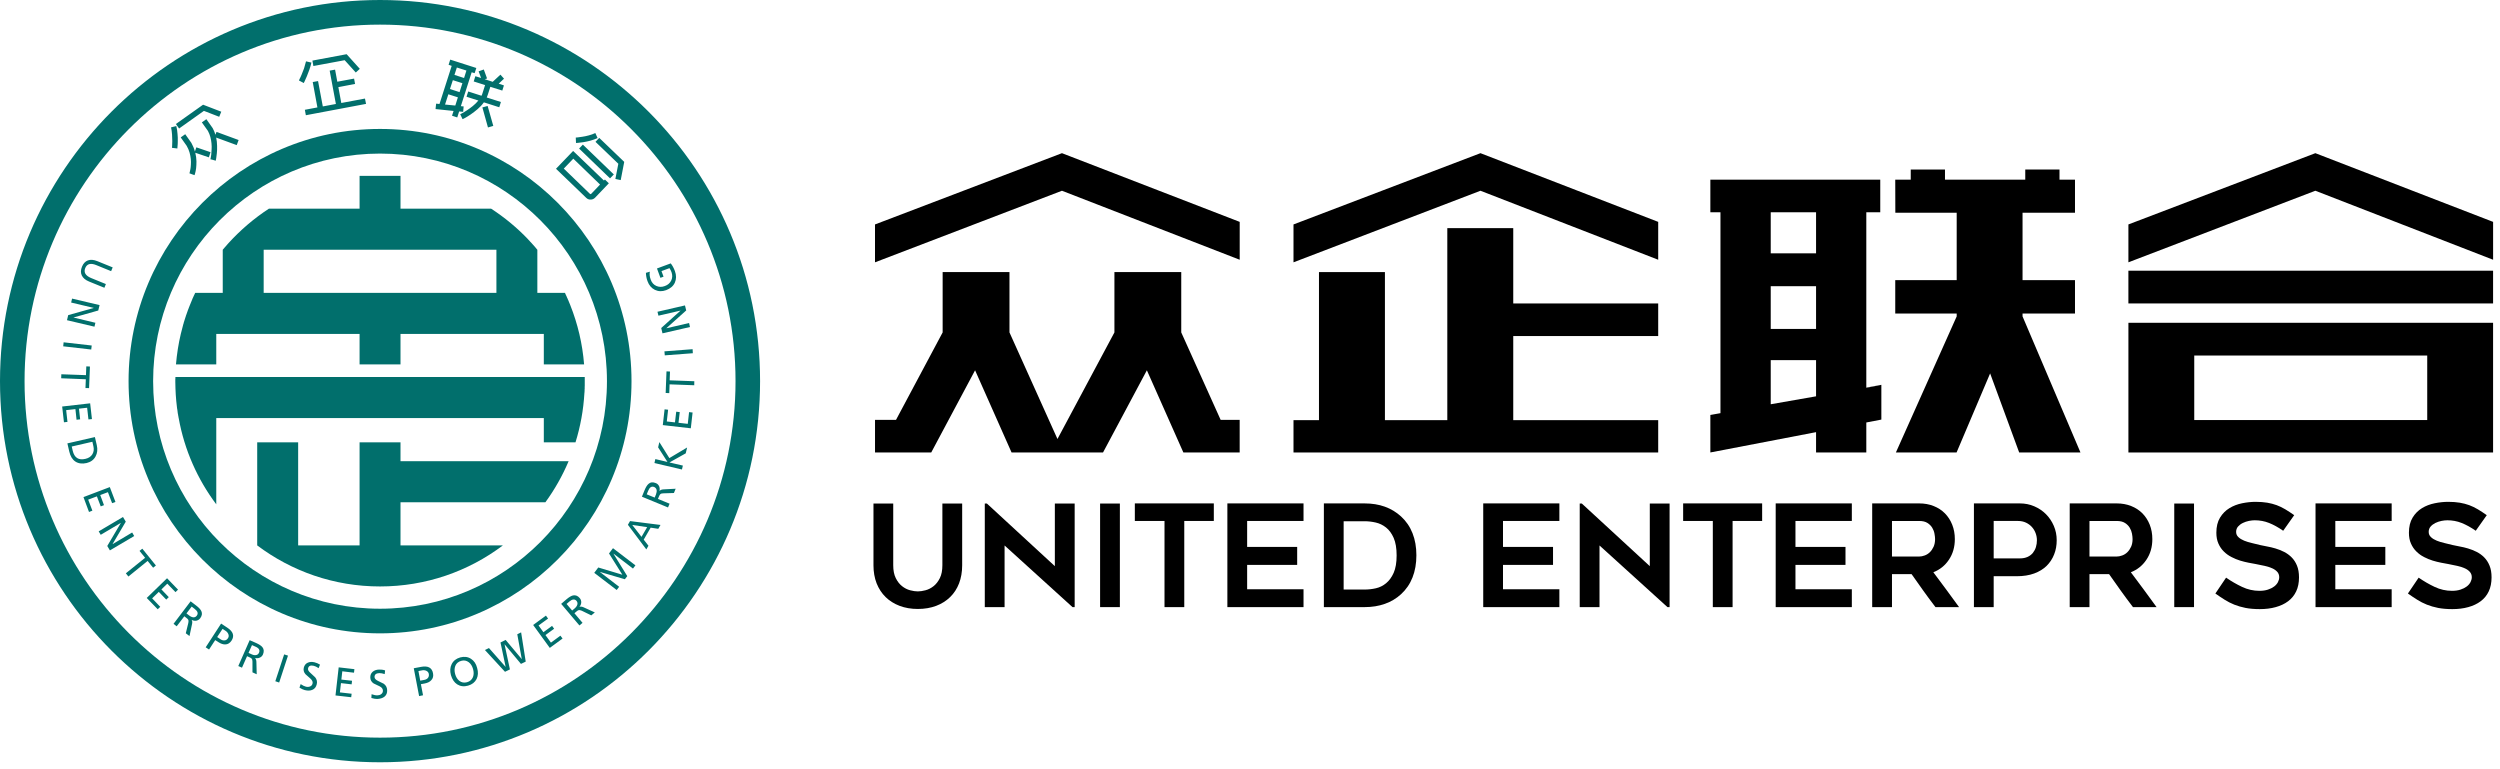
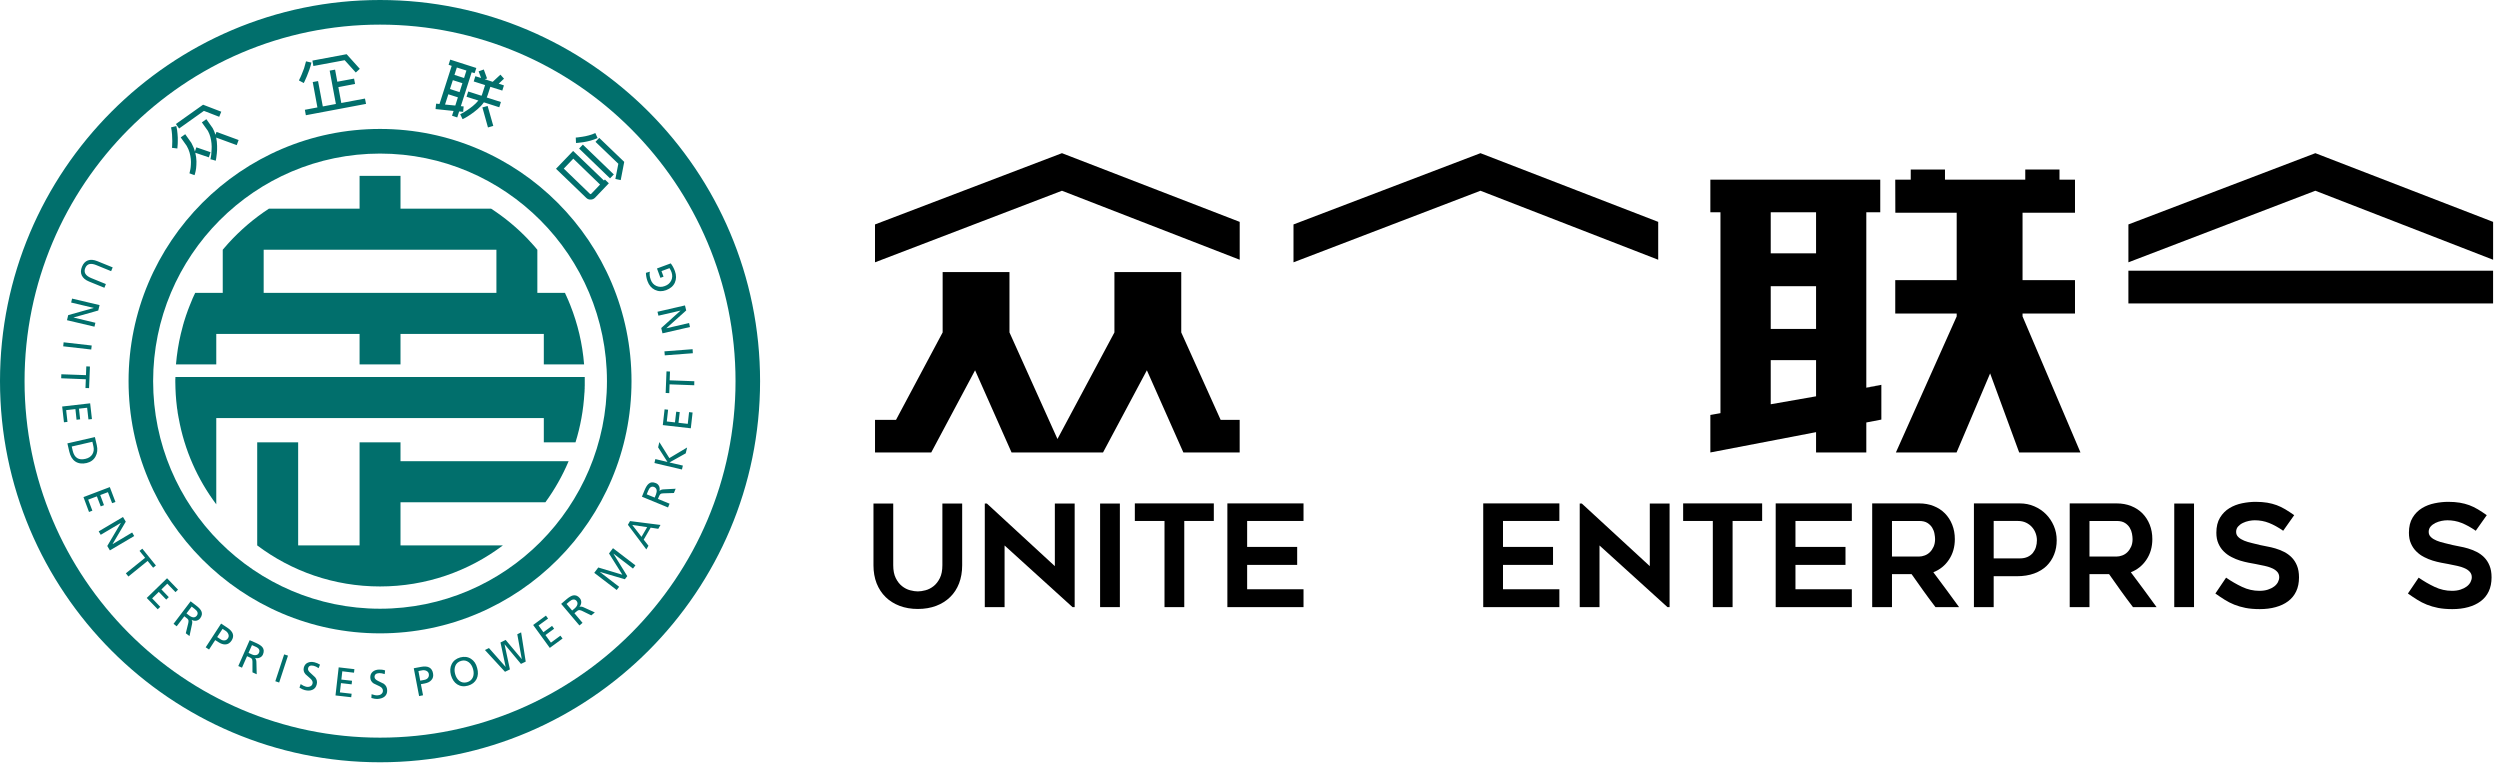
<svg xmlns="http://www.w3.org/2000/svg" width="260px" height="80px" viewBox="0 0 260 80" version="1.1">
  <title>zqlh-logo_new</title>
  <desc>Created with Sketch.</desc>
  <g id="页面-1" stroke="none" stroke-width="1" fill="none" fill-rule="evenodd">
    <g id="home_1备份-3" transform="translate(-360, -16)">
      <g id="header">
        <g id="zqlh-logo_new" transform="translate(360, 16)">
          <g id="编组-22" transform="translate(90, 52.001)" fill="#000000">
            <path d="M5.452,11.331 C4.757,11.331 4.124,11.222 3.558,11.007 C2.99,10.791 2.503,10.485 2.103,10.093 C1.703,9.701 1.391,9.224 1.168,8.665 C0.95,8.104 0.841,7.481 0.841,6.793 L0.841,0.368 L2.896,0.368 L2.896,6.781 C2.896,7.322 2.983,7.769 3.16,8.122 C3.335,8.476 3.554,8.754 3.813,8.959 C4.074,9.165 4.354,9.308 4.65,9.386 C4.95,9.466 5.216,9.504 5.452,9.504 C5.689,9.504 5.955,9.466 6.255,9.386 C6.553,9.308 6.831,9.165 7.092,8.959 C7.351,8.754 7.57,8.476 7.745,8.122 C7.922,7.769 8.008,7.322 8.008,6.781 L8.008,0.368 L10.066,0.368 L10.066,6.793 C10.066,7.481 9.957,8.104 9.744,8.665 C9.528,9.224 9.218,9.701 8.816,10.093 C8.416,10.485 7.931,10.791 7.363,11.007 C6.794,11.222 6.16,11.331 5.452,11.331" id="Fill-1" />
            <polygon id="Fill-3" points="21.542 11.14 14.476 4.729 14.476 11.14 12.418 11.14 12.418 0.368 12.639 0.368 19.704 6.879 19.704 0.368 21.765 0.368 21.765 11.14" />
            <polygon id="Fill-5" points="24.41 11.139 26.466 11.139 26.466 0.367 24.41 0.367" />
            <polygon id="Fill-7" points="36.237 2.179 33.164 2.179 33.164 11.14 31.109 11.14 31.109 2.179 28.023 2.179 28.023 0.353 36.237 0.353" />
            <polygon id="Fill-8" points="39.703 2.179 39.703 4.878 44.906 4.878 44.906 6.748 39.703 6.748 39.703 9.282 45.566 9.282 45.566 11.14 37.647 11.14 37.647 0.353 45.566 0.353 45.566 2.179" />
-             <path d="M49.739,9.312 L51.929,9.312 C52.311,9.312 52.697,9.269 53.091,9.18 C53.482,9.091 53.837,8.918 54.153,8.655 C54.471,8.395 54.735,8.035 54.942,7.574 C55.146,7.111 55.249,6.509 55.249,5.761 C55.249,5.015 55.146,4.409 54.942,3.941 C54.735,3.474 54.471,3.113 54.146,2.858 C53.823,2.602 53.466,2.431 53.075,2.342 C52.681,2.253 52.299,2.208 51.929,2.208 L49.739,2.208 L49.739,9.312 Z M51.922,11.139 L47.683,11.139 L47.683,0.354 L51.922,0.354 C53.459,0.354 54.717,0.805 55.706,1.708 C56.233,2.189 56.634,2.771 56.902,3.455 C57.173,4.137 57.304,4.901 57.304,5.745 C57.304,6.6 57.173,7.369 56.902,8.053 C56.634,8.735 56.233,9.317 55.706,9.798 C55.226,10.24 54.667,10.573 54.028,10.799 C53.386,11.027 52.686,11.139 51.922,11.139 L51.922,11.139 Z" id="Fill-9" />
            <polygon id="Fill-10" points="66.312 2.179 66.312 4.878 71.515 4.878 71.515 6.748 66.312 6.748 66.312 9.282 72.175 9.282 72.175 11.14 64.256 11.14 64.256 0.353 72.175 0.353 72.175 2.179" />
            <polygon id="Fill-11" points="83.417 11.14 76.349 4.729 76.349 11.14 74.291 11.14 74.291 0.368 74.511 0.368 81.579 6.879 81.579 0.368 83.637 0.368 83.637 11.14" />
            <polygon id="Fill-12" points="93.263 2.179 90.189 2.179 90.189 11.14 88.133 11.14 88.133 2.179 85.047 2.179 85.047 0.353 93.263 0.353" />
            <polygon id="Fill-13" points="96.728 2.179 96.728 4.878 101.931 4.878 101.931 6.748 96.728 6.748 96.728 9.282 102.59 9.282 102.59 11.14 94.672 11.14 94.672 0.353 102.59 0.353 102.59 2.179" />
            <path d="M106.766,5.879 L109.59,5.879 C109.776,5.879 109.97,5.842 110.17,5.767 C110.37,5.694 110.547,5.582 110.704,5.43 C110.861,5.277 110.988,5.088 111.093,4.862 C111.193,4.636 111.248,4.371 111.248,4.066 C111.248,3.908 111.227,3.724 111.186,3.505 C111.15,3.29 111.073,3.085 110.954,2.887 C110.836,2.693 110.67,2.524 110.456,2.387 C110.24,2.248 109.952,2.18 109.59,2.18 L106.766,2.18 L106.766,5.879 Z M106.766,11.141 L104.708,11.141 L104.708,0.353 L109.594,0.353 C110.143,0.353 110.647,0.444 111.102,0.627 C111.557,0.807 111.948,1.062 112.273,1.391 C112.596,1.721 112.851,2.114 113.031,2.57 C113.213,3.028 113.303,3.525 113.303,4.066 C113.303,4.882 113.099,5.594 112.692,6.203 C112.287,6.814 111.741,7.25 111.068,7.514 C111.971,8.714 112.862,9.923 113.745,11.141 L111.291,11.141 C110.861,10.579 110.44,10.014 110.033,9.444 C109.622,8.876 109.21,8.297 108.803,7.706 L106.766,7.706 L106.766,11.141 Z" id="Fill-14" />
            <path d="M120.077,6.071 C120.381,6.071 120.643,6.019 120.87,5.916 C121.093,5.814 121.277,5.672 121.421,5.497 C121.562,5.317 121.669,5.118 121.737,4.892 C121.807,4.667 121.839,4.429 121.839,4.185 C121.839,3.939 121.796,3.695 121.707,3.455 C121.619,3.214 121.491,2.999 121.325,2.815 C121.159,2.628 120.955,2.475 120.707,2.356 C120.463,2.24 120.179,2.178 119.856,2.178 L117.343,2.178 L117.343,6.071 L120.077,6.071 Z M120.077,0.354 C120.604,0.354 121.102,0.454 121.566,0.655 C122.032,0.855 122.437,1.129 122.778,1.471 C123.124,1.818 123.395,2.222 123.597,2.689 C123.797,3.154 123.897,3.654 123.897,4.185 C123.897,4.714 123.811,5.207 123.631,5.656 C123.454,6.11 123.194,6.505 122.853,6.845 C122.51,7.182 122.076,7.449 121.553,7.641 C121.03,7.832 120.422,7.926 119.738,7.926 L117.343,7.926 L117.343,11.139 L115.288,11.139 L115.288,0.354 L120.077,0.354 Z" id="Fill-15" />
            <path d="M127.305,5.879 L130.132,5.879 C130.316,5.879 130.509,5.842 130.71,5.767 C130.91,5.694 131.089,5.582 131.244,5.43 C131.401,5.277 131.528,5.088 131.633,4.862 C131.735,4.636 131.787,4.371 131.787,4.066 C131.787,3.908 131.767,3.724 131.728,3.505 C131.69,3.29 131.612,3.085 131.494,2.887 C131.378,2.693 131.212,2.524 130.996,2.387 C130.78,2.248 130.493,2.18 130.132,2.18 L127.305,2.18 L127.305,5.879 Z M127.305,11.141 L125.25,11.141 L125.25,0.353 L130.134,0.353 C130.685,0.353 131.187,0.444 131.644,0.627 C132.099,0.807 132.488,1.062 132.815,1.391 C133.136,1.721 133.391,2.114 133.573,2.57 C133.752,3.028 133.843,3.525 133.843,4.066 C133.843,4.882 133.641,5.594 133.231,6.203 C132.827,6.814 132.283,7.25 131.608,7.514 C132.511,8.714 133.404,9.923 134.284,11.141 L131.831,11.141 C131.401,10.579 130.98,10.014 130.573,9.444 C130.161,8.876 129.75,8.297 129.343,7.706 L127.305,7.706 L127.305,11.141 Z" id="Fill-16" />
            <polygon id="Fill-17" points="136.123 11.139 138.178 11.139 138.178 0.367 136.123 0.367" />
            <path d="M140.399,9.725 L141.513,8.074 C142.054,8.448 142.611,8.77 143.182,9.039 C143.755,9.31 144.353,9.445 144.983,9.445 C145.315,9.445 145.609,9.404 145.863,9.319 C146.12,9.237 146.334,9.128 146.511,8.996 C146.687,8.863 146.818,8.71 146.907,8.539 C146.996,8.366 147.039,8.197 147.039,8.031 C147.039,7.814 146.975,7.632 146.841,7.477 C146.707,7.326 146.532,7.201 146.314,7.103 C146.091,7.004 145.834,6.92 145.534,6.852 C145.233,6.781 144.924,6.719 144.601,6.66 C144.385,6.621 144.135,6.573 143.853,6.521 C143.569,6.466 143.273,6.393 142.968,6.3 C142.664,6.206 142.366,6.083 142.073,5.93 C141.779,5.78 141.513,5.588 141.279,5.356 C141.042,5.125 140.856,4.849 140.715,4.53 C140.572,4.211 140.501,3.834 140.501,3.403 C140.501,2.774 140.628,2.252 140.883,1.834 C141.138,1.414 141.463,1.088 141.861,0.847 C142.257,0.605 142.698,0.436 143.182,0.338 C143.667,0.24 144.135,0.19 144.585,0.19 C145.036,0.19 145.438,0.222 145.791,0.279 C146.143,0.338 146.471,0.425 146.775,0.536 C147.08,0.65 147.373,0.792 147.662,0.963 C147.951,1.136 148.262,1.339 148.597,1.576 L147.451,3.198 C146.941,2.842 146.45,2.573 145.982,2.386 C145.511,2.199 145.015,2.108 144.499,2.108 C144.322,2.108 144.119,2.128 143.894,2.172 C143.669,2.217 143.457,2.288 143.257,2.386 C143.055,2.484 142.889,2.61 142.755,2.762 C142.625,2.915 142.557,3.098 142.557,3.314 C142.557,3.531 142.634,3.713 142.793,3.859 C142.95,4.008 143.15,4.129 143.394,4.229 C143.639,4.327 143.91,4.411 144.203,4.477 C144.499,4.546 144.781,4.617 145.056,4.685 C145.263,4.735 145.504,4.783 145.784,4.833 C146.061,4.881 146.35,4.95 146.65,5.039 C146.95,5.127 147.246,5.246 147.539,5.392 C147.835,5.54 148.094,5.73 148.324,5.96 C148.556,6.19 148.742,6.475 148.883,6.815 C149.024,7.153 149.097,7.563 149.097,8.047 C149.097,8.606 148.999,9.091 148.801,9.504 C148.606,9.917 148.326,10.259 147.965,10.528 C147.603,10.8 147.173,11.003 146.673,11.139 C146.173,11.279 145.62,11.347 145.011,11.347 C144.453,11.347 143.96,11.304 143.535,11.222 C143.107,11.137 142.721,11.023 142.366,10.882 C142.016,10.74 141.679,10.572 141.368,10.373 C141.054,10.177 140.731,9.96 140.399,9.725" id="Fill-18" />
-             <polygon id="Fill-19" points="152.873 2.179 152.873 4.878 158.074 4.878 158.074 6.748 152.873 6.748 152.873 9.282 158.733 9.282 158.733 11.14 150.815 11.14 150.815 0.353 158.733 0.353 158.733 2.179" />
            <path d="M160.423,9.725 L161.54,8.074 C162.081,8.448 162.636,8.77 163.209,9.039 C163.782,9.31 164.38,9.445 165.01,9.445 C165.342,9.445 165.636,9.404 165.89,9.319 C166.145,9.237 166.359,9.128 166.536,8.996 C166.713,8.863 166.843,8.71 166.934,8.539 C167.02,8.366 167.066,8.197 167.066,8.031 C167.066,7.814 167,7.632 166.866,7.477 C166.734,7.326 166.559,7.201 166.341,7.103 C166.118,7.004 165.861,6.92 165.561,6.852 C165.26,6.781 164.949,6.719 164.628,6.66 C164.412,6.621 164.162,6.573 163.878,6.521 C163.593,6.466 163.3,6.393 162.995,6.3 C162.691,6.206 162.393,6.083 162.097,5.93 C161.804,5.78 161.54,5.588 161.306,5.356 C161.069,5.125 160.881,4.849 160.742,4.53 C160.596,4.211 160.528,3.834 160.528,3.403 C160.528,2.774 160.655,2.252 160.91,1.834 C161.163,1.414 161.49,1.088 161.886,0.847 C162.281,0.605 162.725,0.436 163.209,0.338 C163.691,0.24 164.162,0.19 164.612,0.19 C165.063,0.19 165.465,0.222 165.815,0.279 C166.168,0.338 166.497,0.425 166.802,0.536 C167.105,0.65 167.4,0.792 167.689,0.963 C167.978,1.136 168.289,1.339 168.624,1.576 L167.478,3.198 C166.968,2.842 166.477,2.573 166.006,2.386 C165.538,2.199 165.042,2.108 164.524,2.108 C164.348,2.108 164.146,2.128 163.921,2.172 C163.696,2.217 163.484,2.288 163.282,2.386 C163.082,2.484 162.916,2.61 162.782,2.762 C162.65,2.915 162.584,3.098 162.584,3.314 C162.584,3.531 162.661,3.713 162.82,3.859 C162.975,4.008 163.177,4.129 163.421,4.229 C163.666,4.327 163.935,4.411 164.23,4.477 C164.524,4.546 164.808,4.617 165.083,4.685 C165.29,4.735 165.531,4.783 165.808,4.833 C166.088,4.881 166.377,4.95 166.677,5.039 C166.975,5.127 167.271,5.246 167.566,5.392 C167.86,5.54 168.121,5.73 168.351,5.96 C168.58,6.19 168.769,6.475 168.908,6.815 C169.051,7.153 169.122,7.563 169.122,8.047 C169.122,8.606 169.024,9.091 168.828,9.504 C168.633,9.917 168.353,10.259 167.991,10.528 C167.628,10.8 167.198,11.003 166.7,11.139 C166.197,11.279 165.647,11.347 165.037,11.347 C164.48,11.347 163.987,11.304 163.562,11.222 C163.134,11.137 162.745,11.023 162.393,10.882 C162.04,10.74 161.706,10.572 161.394,10.373 C161.081,10.177 160.755,9.96 160.423,9.725" id="Fill-20" />
          </g>
          <g id="编组-7" transform="translate(91, 15.93)" fill="#000000">
            <polygon id="Fill-21" points="-1.22213351e-12 7.412 19.443 8.52651283e-14 37.929 7.145 37.929 11.084 19.443 3.907 -1.22213351e-12 11.351" />
            <polygon id="Fill-22" points="43.524 7.412 62.968 8.52651283e-14 81.453 7.145 81.453 11.084 62.968 3.907 43.524 11.351" />
            <polygon id="Fill-23" points="130.354 7.412 149.797 8.52651283e-14 168.283 7.145 168.283 11.084 149.797 3.907 130.354 11.351" />
            <polygon id="Fill-24" points="107.717 4.134 111.278 4.134 111.278 1.702 107.717 1.702" />
            <polygon id="Fill-25" points="119.628 4.845 123.187 4.845 123.187 1.7 119.628 1.7" />
            <polygon id="Fill-26" points="130.353 15.628 168.281 15.628 168.281 12.223 130.353 12.223" />
-             <polygon id="Fill-27" points="66.378 27.766 66.378 19.019 70.808 19.019 81.453 19.019 81.453 15.63 70.808 15.63 66.378 15.63 66.378 7.796 59.52 7.796 59.52 27.766 53.032 27.766 53.032 12.367 46.173 12.367 46.173 27.766 43.524 27.766 43.524 31.128 81.453 31.128 81.453 27.766" />
            <polygon id="Fill-28" points="37.926 27.737 35.948 27.737 31.85 18.642 31.85 12.365 24.9 12.365 24.9 18.642 18.976 29.726 13.985 18.642 13.985 12.365 7.035 12.365 7.035 18.642 2.185 27.737 0.002 27.737 0.002 31.126 0.377 31.126 0.377 31.128 5.85 31.128 5.85 31.126 5.853 31.126 5.853 31.119 10.408 22.58 14.203 31.128 23.715 31.128 28.275 22.58 32.07 31.128 37.476 31.128 37.476 31.126 37.926 31.126" />
-             <path d="M137.202,27.755 L161.432,27.755 L161.432,21.045 L137.202,21.045 L137.202,27.755 Z M130.355,17.64 L130.355,31.128 L164.115,31.128 L164.115,31.128 L168.281,31.128 L168.281,27.055 L168.281,25.529 L168.281,17.64 L130.355,17.64 Z" id="Fill-29" />
            <polygon id="Fill-30" points="119.345 16.975 119.345 16.681 124.799 16.681 124.799 16.644 124.799 16.519 124.799 13.207 119.345 13.207 119.345 6.192 124.799 6.192 124.799 2.755 106.106 2.755 106.115 6.192 112.496 6.192 112.496 13.207 106.106 13.207 106.106 16.519 106.106 16.663 106.106 16.681 112.496 16.681 112.496 16.975 106.172 31.129 112.482 31.129 115.973 22.903 118.995 31.129 125.369 31.129" />
            <path d="M93.156,21.526 L97.87,21.526 L97.87,25.287 L93.156,26.113 L93.156,21.526 Z M93.156,18.279 L97.87,18.279 L97.87,13.834 L93.156,13.834 L93.156,18.279 Z M93.156,10.417 L97.87,10.417 L97.87,6.143 L93.156,6.143 L93.156,10.417 Z M104.661,24.092 L103.096,24.405 L103.096,24.377 L103.096,6.143 L104.547,6.143 L104.547,2.754 L86.877,2.754 L86.877,6.143 L87.928,6.143 L87.928,27.039 L86.877,27.226 L86.877,31.126 L97.87,29.014 L97.87,31.126 L103.096,31.126 L103.096,28.008 L104.661,27.707 L104.661,24.092 Z" id="Fill-31" />
            <polygon id="Fill-32" points="104.66 24.091 103.097 24.404 103.097 24.376" />
          </g>
          <g id="编组-6" transform="translate(-0, 0)" fill="#016F6C">
            <path d="M23.165,30.457 L23.165,25.974 L23.224,25.905 L23.231,25.896 L23.283,25.837 L23.301,25.818 L23.342,25.768 L23.36,25.743 L23.401,25.7 L23.41,25.691 L23.454,25.641 L23.463,25.631 L23.497,25.588 L23.522,25.563 L23.565,25.513 L23.583,25.495 L23.624,25.444 L23.64,25.426 L23.699,25.358 L23.761,25.289 C25.005,23.923 26.419,22.712 27.965,21.704 L37.396,21.704 L37.396,18.288 L41.653,18.288 L41.653,21.704 L51.079,21.704 C52.486,22.616 53.771,23.684 54.922,24.888 L54.922,24.897 C54.963,24.94 55.006,24.984 55.049,25.025 L55.083,25.068 L55.108,25.093 L55.149,25.143 L55.168,25.162 L55.229,25.221 L55.288,25.289 L55.354,25.358 L55.354,25.367 L55.415,25.426 L55.425,25.444 L55.475,25.495 L55.493,25.513 L55.534,25.563 L55.559,25.588 L55.595,25.631 L55.604,25.641 L55.645,25.691 L55.654,25.7 L55.688,25.743 L55.713,25.768 L55.757,25.818 L55.763,25.837 L55.823,25.896 L55.823,25.905 L55.884,25.974 L55.884,30.457 L56.557,30.457 L58.752,30.457 L58.804,30.56 L58.804,30.569 L58.813,30.585 L58.84,30.654 L58.854,30.672 L58.872,30.713 L58.899,30.774 L58.899,30.781 L58.915,30.806 L58.949,30.884 L58.949,30.893 L58.956,30.902 L58.983,30.971 L59.002,30.996 L59.018,31.039 L59.043,31.098 L59.068,31.158 L59.068,31.167 L59.104,31.226 L59.127,31.294 L59.154,31.354 L59.179,31.422 L59.206,31.475 L59.206,31.491 L59.229,31.55 L59.238,31.55 L59.263,31.618 L59.29,31.687 L59.313,31.746 C60.082,33.678 60.575,35.744 60.746,37.897 L56.557,37.897 L56.557,34.729 L41.653,34.729 L41.653,37.897 L37.396,37.897 L37.396,34.729 L22.492,34.729 L22.492,37.897 L18.301,37.897 C18.394,36.821 18.558,35.762 18.803,34.729 L18.821,34.658 C18.881,34.403 18.949,34.148 19.017,33.899 L19.035,33.831 L19.049,33.762 L19.076,33.694 L19.094,33.625 L19.101,33.584 L19.11,33.557 C19.151,33.42 19.197,33.285 19.238,33.149 L19.247,33.121 L19.263,33.08 L19.281,33.012 L19.306,32.943 L19.324,32.891 L19.324,32.875 L19.356,32.781 L19.374,32.745 L19.392,32.679 L19.401,32.661 C19.433,32.558 19.476,32.448 19.513,32.346 L19.517,32.328 C19.545,32.252 19.57,32.182 19.597,32.115 L19.606,32.106 L19.613,32.079 L19.638,32.013 L19.647,31.995 L19.647,31.985 L19.69,31.883 L19.69,31.876 C19.792,31.618 19.895,31.363 20.004,31.107 L20.004,31.098 C20.056,30.996 20.097,30.884 20.149,30.781 L20.149,30.774 L20.181,30.713 L20.199,30.672 L20.209,30.654 L20.243,30.585 L20.252,30.569 L20.252,30.56 L20.302,30.457 L22.492,30.457 L23.165,30.457 Z M27.422,25.974 L27.422,30.457 L37.396,30.457 L41.653,30.457 L51.627,30.457 L51.627,25.974 L41.653,25.974 L37.396,25.974 L27.422,25.974 Z M31.008,46.003 L31.008,56.722 L37.396,56.722 L37.396,46.003 L41.653,46.003 L41.653,47.966 L59.136,47.966 C58.49,49.488 57.68,50.922 56.719,52.238 L41.653,52.238 L41.653,56.722 L52.3,56.722 C48.746,59.402 44.318,60.991 39.522,60.991 C34.728,60.991 30.31,59.402 26.749,56.722 L26.749,46.003 L31.008,46.003 Z M22.492,52.45 C20.55,49.862 19.178,46.805 18.583,43.482 L18.574,43.448 L18.558,43.346 L18.533,43.227 L18.524,43.15 L18.524,43.134 L18.505,43.072 L18.496,43.013 L18.487,42.96 C18.48,42.903 18.473,42.842 18.464,42.782 L18.464,42.773 L18.464,42.764 C18.455,42.698 18.446,42.636 18.437,42.577 L18.437,42.57 L18.428,42.543 C18.421,42.484 18.412,42.424 18.403,42.363 L18.403,42.356 C18.292,41.491 18.242,40.613 18.232,39.717 L18.232,39.708 L18.232,39.699 L18.232,39.69 L18.232,39.681 L18.232,39.674 L18.232,39.665 L18.232,39.655 L18.232,39.649 L18.232,39.64 L18.232,39.63 L18.232,39.624 L18.232,39.614 L18.232,39.605 L18.232,39.596 L18.232,39.587 L18.232,39.58 L18.232,39.571 L18.232,39.562 L18.232,39.553 L18.232,39.544 L18.232,39.537 L18.232,39.528 L18.232,39.519 L18.232,39.512 L18.232,39.503 L18.232,39.494 L18.232,39.484 L18.232,39.478 L18.232,39.468 L18.232,39.459 L18.232,39.45 L18.232,39.441 L18.232,39.434 L18.232,39.425 L18.232,39.416 L18.232,39.409 L18.232,39.4 L18.232,39.391 L18.242,39.391 L18.242,39.384 L18.242,39.375 L18.242,39.366 L18.242,39.357 L18.242,39.348 L18.242,39.341 L18.242,39.332 L18.242,39.322 L18.242,39.313 L18.242,39.307 L18.242,39.297 L18.242,39.288 L18.242,39.281 L18.242,39.272 L18.242,39.263 L18.242,39.254 L18.242,39.247 L18.242,39.238 L18.242,39.229 L18.242,39.22 L18.242,39.211 L22.492,39.211 L56.557,39.211 L60.814,39.211 L60.814,39.64 L60.814,39.699 L60.814,39.742 L60.814,39.767 L60.814,39.827 L60.814,39.854 L60.814,39.947 L60.814,39.957 L60.814,40.007 L60.814,40.057 L60.814,40.075 L60.814,40.134 L60.814,40.16 L60.807,40.194 L60.807,40.253 L60.807,40.262 L60.807,40.315 L60.807,40.365 L60.807,40.374 L60.807,40.433 L60.807,40.442 L60.798,40.502 L60.798,40.561 L60.798,40.57 L60.798,40.622 C60.789,40.682 60.789,40.741 60.789,40.8 L60.78,40.862 C60.678,42.645 60.362,44.363 59.852,46.003 L56.557,46.003 L56.557,43.482 L22.492,43.482 L22.492,52.45 Z" id="Fill-33" />
            <path d="M39.523,2.561 C19.138,2.561 2.554,19.194 2.554,39.639 C2.554,60.083 19.138,76.716 39.523,76.716 C59.91,76.716 76.495,60.083 76.495,39.639 C76.495,19.194 59.91,2.561 39.523,2.561 M39.523,79.277 C17.731,79.277 -2.3376856e-12,61.497 -2.3376856e-12,39.639 C-2.3376856e-12,17.783 17.731,-1.45661261e-13 39.523,-1.45661261e-13 C61.318,-1.45661261e-13 79.048,17.783 79.048,39.639 C79.048,61.497 61.318,79.277 39.523,79.277" id="Fill-34" />
            <path d="M39.523,15.972 C26.511,15.972 15.925,26.588 15.925,39.638 C15.925,52.691 26.511,63.307 39.523,63.307 C52.537,63.307 63.123,52.691 63.123,39.638 C63.123,26.588 52.537,15.972 39.523,15.972 M39.523,65.869 C25.103,65.869 13.371,54.103 13.371,39.638 C13.371,25.176 25.103,13.41 39.523,13.41 C53.945,13.41 65.677,25.176 65.677,39.638 C65.677,54.103 53.945,65.869 39.523,65.869" id="Fill-35" />
            <path d="M62.15,14.358 C61.905,14.467 61.657,14.563 61.393,14.632 C61.138,14.698 60.9,14.75 60.686,14.784 C60.465,14.819 60.288,14.844 60.14,14.853 C59.997,14.871 59.922,14.871 59.904,14.871 L59.879,14.308 C59.879,14.308 59.944,14.299 60.074,14.29 C60.201,14.28 60.372,14.255 60.568,14.221 C60.772,14.196 60.984,14.144 61.222,14.084 C61.461,14.025 61.691,13.938 61.914,13.836 L62.15,14.358 Z M63.999,18.611 L64.306,17.031 L61.93,14.75 L62.321,14.34 L64.92,16.835 L64.554,18.73 L63.999,18.611 Z M63.444,18.55 L60.226,15.45 L60.618,15.04 L63.838,18.142 L63.444,18.55 Z M58.635,17.535 L61.359,20.165 C61.402,20.201 61.436,20.201 61.479,20.165 L62.407,19.193 L59.624,16.502 L58.635,17.535 Z M59.606,15.699 L62.808,18.773 L62.91,18.671 L63.319,19.063 L61.889,20.559 C61.759,20.687 61.616,20.755 61.429,20.755 C61.25,20.764 61.095,20.703 60.966,20.575 L57.825,17.551 L59.606,15.699 Z M47.351,10.976 L47.621,10.123 L46.628,9.806 L46.284,10.873 L47.351,10.976 Z M47.512,7.021 L47.264,7.79 L48.263,8.113 L48.508,7.336 L47.512,7.021 Z M46.796,9.258 L47.794,9.582 L48.09,8.652 L47.096,8.337 L46.796,9.258 Z M47.01,12.034 L47.171,11.539 L45.297,11.343 L45.356,10.78 L45.707,10.814 L46.976,6.85 L46.653,6.738 L46.823,6.2 L49.538,7.071 L49.361,7.612 L49.054,7.516 L47.928,11.044 L48.219,11.069 L48.169,11.632 L47.751,11.591 L47.555,12.214 L47.01,12.034 Z M50.748,13.256 L50.168,11.172 L50.714,11.019 L51.301,13.094 L50.748,13.256 Z M50.323,10.643 C50.136,10.907 49.914,11.138 49.668,11.352 C49.418,11.564 49.181,11.744 48.959,11.897 C48.731,12.052 48.536,12.171 48.381,12.257 C48.219,12.333 48.126,12.385 48.108,12.394 L47.862,11.881 C47.869,11.872 47.937,11.838 48.076,11.769 C48.201,11.701 48.365,11.607 48.551,11.48 C48.745,11.361 48.943,11.206 49.163,11.035 C49.377,10.864 49.573,10.668 49.752,10.456 L48.517,10.061 L48.695,9.514 L50.075,9.958 C50.118,9.883 50.152,9.787 50.177,9.703 L50.448,8.848 L49.266,8.471 L49.436,7.926 L50.034,8.113 L49.777,7.422 L50.314,7.226 L50.653,8.157 L50.416,8.241 L51.242,8.508 L52.044,7.764 L52.417,8.182 L51.865,8.704 L52.408,8.882 L52.24,9.42 L50.996,9.028 L50.723,9.874 C50.698,9.968 50.653,10.052 50.621,10.139 L52.094,10.608 L51.924,11.156 L50.323,10.643 Z M33.077,8.43 L33.572,11.069 L34.932,10.814 L34.286,7.345 L34.848,7.242 L35.08,8.499 L36.824,8.175 L36.927,8.729 L35.189,9.062 L35.494,10.711 L37.957,10.25 L38.068,10.805 L31.808,11.984 L31.705,11.418 L33.011,11.172 L32.524,8.533 L33.077,8.43 Z M32.388,6.508 C32.328,6.781 32.251,7.039 32.158,7.295 C32.071,7.541 31.987,7.764 31.901,7.961 C31.817,8.157 31.749,8.319 31.687,8.44 C31.628,8.558 31.594,8.627 31.594,8.636 L31.094,8.371 C31.084,8.362 31.119,8.312 31.169,8.191 C31.228,8.081 31.298,7.935 31.373,7.746 C31.451,7.559 31.535,7.354 31.621,7.114 C31.696,6.875 31.767,6.629 31.826,6.38 L32.388,6.508 Z M35.846,6.261 L32.592,6.866 L32.49,6.302 L36.049,5.637 L37.42,7.158 L37.002,7.541 L35.846,6.261 Z M18.156,15.407 L17.884,15.373 C17.884,15.373 17.884,15.307 17.902,15.177 C17.911,15.04 17.918,14.88 17.918,14.673 C17.918,14.467 17.911,14.246 17.893,13.991 C17.875,13.735 17.843,13.487 17.79,13.247 L18.334,13.11 C18.404,13.384 18.445,13.658 18.463,13.931 C18.489,14.196 18.498,14.442 18.489,14.666 C18.489,14.887 18.482,15.067 18.463,15.213 C18.454,15.357 18.445,15.434 18.445,15.444 L18.156,15.407 Z M21.206,11.53 L18.625,13.366 L18.293,12.896 L21.12,10.889 L23.012,11.617 L22.798,12.146 L21.206,11.53 Z M22.109,13.307 C22.168,13.418 22.227,13.537 22.279,13.658 C22.329,13.776 22.373,13.897 22.404,14.016 L22.516,13.717 L24.817,14.563 L24.619,15.092 L22.484,14.308 C22.543,14.604 22.577,14.896 22.577,15.177 C22.586,15.46 22.577,15.715 22.552,15.938 C22.534,16.151 22.507,16.34 22.484,16.477 C22.457,16.62 22.441,16.698 22.432,16.716 L22.159,16.63 L21.879,16.561 C21.879,16.561 21.886,16.518 21.913,16.424 C21.929,16.34 21.945,16.219 21.972,16.066 C21.988,15.92 21.997,15.74 22.006,15.546 C22.022,15.348 22.016,15.136 21.997,14.921 C21.981,14.698 21.936,14.486 21.879,14.255 C21.82,14.032 21.734,13.82 21.624,13.614 L20.992,12.727 L21.461,12.394 L22.1,13.3 L22.109,13.307 Z M19.962,18.123 L19.698,18.021 C19.698,18.021 19.716,17.987 19.732,17.911 C19.757,17.834 19.773,17.724 19.801,17.594 C19.826,17.457 19.844,17.305 19.851,17.124 C19.869,16.937 19.86,16.748 19.844,16.536 C19.819,16.322 19.782,16.1 19.716,15.87 C19.648,15.64 19.555,15.4 19.416,15.168 L18.795,14.29 L19.264,13.957 L19.903,14.862 L19.912,14.88 C20.074,15.168 20.192,15.46 20.269,15.758 L20.421,15.323 L21.895,15.827 L21.718,16.365 L20.312,15.886 C20.39,16.203 20.421,16.493 20.431,16.775 C20.431,17.049 20.421,17.286 20.396,17.501 C20.362,17.715 20.335,17.884 20.294,18.014 C20.26,18.132 20.242,18.21 20.233,18.217 L19.962,18.123 Z" id="Fill-36" />
            <path d="M69.756,27.392 C69.927,27.604 70.072,27.868 70.191,28.194 C70.352,28.63 70.345,29.032 70.182,29.399 C70.02,29.757 69.713,30.012 69.279,30.176 C68.86,30.329 68.471,30.32 68.103,30.142 C67.746,29.962 67.491,29.663 67.339,29.237 C67.237,28.963 67.184,28.673 67.175,28.375 L67.585,28.254 C67.532,28.493 67.56,28.774 67.678,29.091 C67.789,29.399 67.985,29.62 68.267,29.741 C68.54,29.859 68.829,29.869 69.142,29.748 C69.458,29.638 69.679,29.44 69.815,29.159 C69.936,28.895 69.943,28.612 69.84,28.313 C69.79,28.176 69.722,28.033 69.627,27.887 L68.794,28.194 L69.008,28.774 L68.683,28.895 L68.326,27.921 L69.756,27.392 Z M71.237,31.764 L71.366,32.286 L69.306,34.131 L69.315,34.138 L71.664,33.593 L71.757,34.01 L68.897,34.667 L68.767,34.113 L70.768,32.311 L70.768,32.302 L68.478,32.831 L68.378,32.423 L71.237,31.764 Z M72.03,36.316 L72.055,36.736 L69.136,36.957 L69.101,36.54 L72.03,36.316 Z M69.679,38.64 L69.645,39.555 L72.208,39.648 L72.201,40.066 L69.636,39.972 L69.604,40.887 L69.229,40.868 L69.315,38.622 L69.679,38.64 Z M72.03,42.903 L71.844,44.543 L68.931,44.21 L69.117,42.57 L69.483,42.611 L69.347,43.833 L70.197,43.927 L70.327,42.816 L70.693,42.859 L70.564,43.97 L71.528,44.08 L71.664,42.859 L72.03,42.903 Z M71.46,46.54 L71.316,47.147 L69.62,48.096 L71.018,48.42 L70.923,48.828 L68.062,48.155 L68.155,47.745 L69.417,48.043 L68.444,46.524 L68.572,45.977 L69.613,47.642 L71.46,46.54 Z M68.035,50.648 C67.771,50.545 67.56,50.673 67.414,51.033 L67.259,51.41 L68.087,51.75 L68.224,51.417 C68.29,51.23 68.317,51.077 68.285,50.94 C68.249,50.803 68.164,50.71 68.035,50.648 L68.035,50.648 Z M70.268,50.828 L70.088,51.273 L68.972,51.307 C68.829,51.307 68.726,51.339 68.658,51.41 C68.624,51.442 68.572,51.528 68.522,51.656 L68.428,51.886 L69.636,52.384 L69.474,52.776 L66.759,51.656 L67.032,50.99 C67.166,50.666 67.305,50.436 67.457,50.315 C67.653,50.137 67.901,50.119 68.196,50.24 C68.36,50.299 68.471,50.409 68.547,50.564 C68.615,50.716 68.624,50.878 68.59,51.052 L68.597,51.059 C68.683,50.956 68.81,50.913 68.972,50.897 L70.268,50.828 Z M67.305,54.824 L65.754,54.594 L66.716,55.834 L67.305,54.824 Z M68.692,54.594 L68.462,54.997 L67.669,54.876 L66.946,56.124 L67.439,56.756 L67.218,57.139 L65.301,54.578 L65.524,54.192 L68.692,54.594 Z M66.086,58.797 L65.829,59.13 L63.812,57.584 L63.803,57.593 L65.236,59.917 L64.985,60.241 L62.372,59.472 L64.392,61.027 L64.135,61.36 L61.802,59.575 L62.22,59.018 L64.724,59.771 L63.337,57.559 L63.751,57.011 L66.086,58.797 Z M59.962,62.496 C59.776,62.282 59.528,62.298 59.23,62.546 L58.923,62.811 L59.503,63.495 L59.776,63.265 C59.921,63.135 60.014,62.998 60.046,62.863 C60.083,62.727 60.046,62.606 59.962,62.496 L59.962,62.496 Z M61.861,63.691 L61.495,63.999 L60.492,63.511 C60.362,63.452 60.251,63.436 60.167,63.461 C60.117,63.468 60.032,63.529 59.93,63.614 L59.741,63.776 L60.585,64.777 L60.26,65.048 L58.361,62.802 L58.907,62.332 C59.18,62.102 59.409,61.965 59.596,61.924 C59.853,61.871 60.089,61.958 60.294,62.204 C60.405,62.332 60.455,62.487 60.449,62.658 C60.44,62.82 60.38,62.973 60.26,63.11 L60.269,63.11 C60.39,63.069 60.524,63.085 60.678,63.153 L61.861,63.691 Z M58.507,66.408 L57.179,67.382 L55.448,64.998 L56.778,64.024 L56.999,64.332 L56.012,65.048 L56.515,65.749 L57.415,65.092 L57.629,65.39 L56.728,66.047 L57.297,66.834 L58.284,66.109 L58.507,66.408 Z M54.197,65.767 L54.675,68.807 L54.179,69.046 L52.485,67.014 L52.476,67.021 L53.031,69.619 L52.519,69.867 L50.434,67.603 L50.852,67.397 L52.587,69.361 L52.587,69.354 L52.051,66.818 L52.587,66.551 L54.259,68.542 L54.265,68.542 L53.797,65.963 L54.197,65.767 Z M49.199,69.585 C49.112,69.277 48.967,69.037 48.755,68.875 C48.517,68.695 48.253,68.645 47.964,68.729 C47.664,68.816 47.459,68.987 47.35,69.259 C47.255,69.507 47.25,69.79 47.334,70.098 C47.418,70.403 47.562,70.643 47.766,70.805 C47.998,70.985 48.262,71.035 48.569,70.951 C48.874,70.866 49.078,70.686 49.19,70.413 C49.283,70.164 49.283,69.893 49.199,69.585 L49.199,69.585 Z M49.622,69.464 C49.751,69.899 49.724,70.285 49.565,70.618 C49.385,70.96 49.097,71.19 48.671,71.309 C48.244,71.43 47.869,71.377 47.546,71.172 C47.241,70.976 47.027,70.652 46.898,70.216 C46.786,69.79 46.804,69.404 46.975,69.072 C47.148,68.723 47.443,68.492 47.862,68.371 C48.28,68.26 48.653,68.303 48.985,68.517 C49.292,68.713 49.515,69.028 49.622,69.464 L49.622,69.464 Z M44.598,70.089 C44.567,69.924 44.464,69.815 44.303,69.747 C44.164,69.694 44.021,69.687 43.866,69.722 L43.518,69.79 L43.705,70.789 L44.114,70.711 C44.266,70.686 44.387,70.627 44.48,70.533 C44.592,70.413 44.624,70.267 44.598,70.089 L44.598,70.089 Z M45.033,70.011 C45.092,70.31 45.033,70.559 44.846,70.746 C44.694,70.917 44.471,71.019 44.182,71.079 L43.773,71.156 L43.996,72.308 L43.587,72.394 L43.032,69.498 L43.791,69.354 C44.505,69.217 44.924,69.439 45.033,70.011 L45.033,70.011 Z M40.264,71.77 C40.282,72.071 40.18,72.301 39.975,72.463 C39.796,72.6 39.55,72.675 39.225,72.693 C39.082,72.693 38.877,72.668 38.622,72.591 L38.645,72.198 C38.886,72.283 39.091,72.326 39.268,72.317 C39.405,72.308 39.532,72.276 39.634,72.198 C39.771,72.103 39.83,71.975 39.823,71.813 C39.814,71.633 39.702,71.489 39.482,71.377 C39.268,71.284 39.063,71.181 38.859,71.079 C38.638,70.933 38.52,70.727 38.511,70.472 C38.502,70.226 38.579,70.02 38.756,69.867 C38.927,69.722 39.141,69.644 39.42,69.635 C39.643,69.628 39.848,69.653 40.05,69.722 L40.009,70.107 C39.796,70.036 39.609,70.002 39.448,70.002 C39.104,70.02 38.945,70.157 38.952,70.422 C38.961,70.568 39.073,70.695 39.293,70.805 C39.684,70.994 39.889,71.097 39.916,71.113 C40.137,71.275 40.255,71.498 40.264,71.77 L40.264,71.77 Z M36.526,72.513 L34.891,72.326 L35.223,69.404 L36.858,69.592 L36.817,69.961 L35.598,69.815 L35.502,70.677 L36.612,70.798 L36.569,71.172 L35.461,71.044 L35.35,72.009 L36.569,72.148 L36.526,72.513 Z M32.942,71.165 C32.871,71.455 32.719,71.651 32.48,71.744 C32.269,71.838 32.012,71.847 31.698,71.77 C31.552,71.735 31.366,71.651 31.145,71.514 L31.27,71.147 C31.475,71.293 31.664,71.377 31.834,71.421 C31.971,71.455 32.105,71.446 32.225,71.402 C32.378,71.343 32.471,71.243 32.505,71.088 C32.551,70.917 32.471,70.746 32.284,70.574 C32.114,70.422 31.943,70.276 31.775,70.123 C31.595,69.924 31.534,69.694 31.595,69.439 C31.655,69.202 31.784,69.019 31.996,68.926 C32.191,68.832 32.43,68.816 32.694,68.875 C32.908,68.926 33.103,69.012 33.281,69.122 L33.135,69.489 C32.949,69.361 32.778,69.277 32.626,69.243 C32.294,69.165 32.096,69.252 32.039,69.507 C32.003,69.653 32.082,69.806 32.269,69.968 C32.591,70.26 32.762,70.413 32.778,70.44 C32.949,70.652 33.01,70.901 32.942,71.165 L32.942,71.165 Z M29.033,70.985 L28.632,70.848 L29.551,68.057 L29.951,68.184 L29.033,70.985 Z M26.936,67.883 C27.056,67.621 26.936,67.407 26.572,67.254 L26.206,67.09 L25.847,67.902 L26.17,68.047 C26.349,68.132 26.511,68.159 26.647,68.123 C26.784,68.098 26.879,68.013 26.936,67.883 L26.936,67.883 Z M26.697,70.123 L26.256,69.924 L26.256,68.807 C26.256,68.661 26.229,68.558 26.17,68.492 C26.126,68.449 26.051,68.396 25.924,68.346 L25.694,68.244 L25.167,69.439 L24.782,69.268 L25.965,66.579 L26.629,66.868 C26.954,67.014 27.175,67.158 27.295,67.313 C27.454,67.518 27.473,67.765 27.348,68.063 C27.277,68.219 27.166,68.337 27.004,68.396 C26.861,68.465 26.697,68.474 26.52,68.431 C26.613,68.526 26.656,68.654 26.665,68.825 L26.697,70.123 Z M23.709,66.373 C23.802,66.237 23.811,66.082 23.736,65.92 C23.675,65.792 23.582,65.682 23.445,65.596 L23.147,65.4 L22.586,66.253 L22.934,66.485 C23.063,66.57 23.197,66.613 23.327,66.604 C23.486,66.604 23.616,66.517 23.709,66.373 L23.709,66.373 Z M24.084,66.62 C23.914,66.875 23.7,67.014 23.436,67.021 C23.216,67.03 22.977,66.953 22.729,66.791 L22.381,66.57 L21.742,67.55 L21.392,67.32 L22.995,64.852 L23.641,65.279 C24.255,65.682 24.4,66.134 24.084,66.62 L24.084,66.62 Z M20.464,64.031 C20.635,63.801 20.566,63.57 20.25,63.331 L19.936,63.085 L19.393,63.794 L19.679,64.015 C19.834,64.134 19.986,64.195 20.125,64.204 C20.259,64.204 20.371,64.152 20.464,64.031 L20.464,64.031 Z M19.707,66.15 L19.322,65.86 L19.586,64.777 C19.62,64.631 19.613,64.528 19.57,64.444 C19.545,64.392 19.477,64.332 19.366,64.246 L19.17,64.093 L18.376,65.135 L18.047,64.88 L19.825,62.537 L20.396,62.973 C20.678,63.187 20.864,63.383 20.942,63.564 C21.053,63.801 21.007,64.049 20.821,64.298 C20.712,64.444 20.575,64.519 20.414,64.553 C20.25,64.579 20.089,64.547 19.936,64.469 L19.927,64.469 C19.996,64.579 20.014,64.715 19.977,64.88 L19.707,66.15 Z M16.403,63.365 L15.261,62.188 L17.374,60.138 L18.515,61.324 L18.251,61.582 L17.399,60.701 L16.785,61.299 L17.553,62.102 L17.289,62.359 L16.514,61.554 L15.823,62.229 L16.666,63.11 L16.403,63.365 Z M15.925,59.043 L15.354,58.336 L13.353,59.958 L13.089,59.625 L15.09,58.01 L14.511,57.294 L14.802,57.064 L16.214,58.813 L15.925,59.043 Z M11.429,57.242 L11.156,56.781 L12.562,54.397 L12.553,54.388 L10.476,55.62 L10.263,55.262 L12.791,53.766 L13.08,54.254 L11.711,56.576 L11.72,56.585 L13.744,55.38 L13.958,55.748 L11.429,57.242 Z M9.257,53.246 L8.68,51.699 L11.42,50.657 L12.007,52.203 L11.659,52.331 L11.224,51.186 L10.424,51.485 L10.815,52.536 L10.476,52.664 L10.076,51.622 L9.171,51.964 L9.608,53.109 L9.257,53.246 Z M8.889,47.72 C9.223,47.642 9.453,47.489 9.608,47.241 C9.751,47.001 9.785,46.73 9.717,46.429 L9.608,45.943 L7.459,46.438 L7.561,46.873 C7.734,47.608 8.175,47.891 8.889,47.72 L8.889,47.72 Z M9.01,48.155 C8.541,48.265 8.141,48.205 7.827,47.993 C7.52,47.788 7.315,47.437 7.204,46.96 L7.008,46.112 L9.869,45.455 L10.067,46.301 C10.169,46.737 10.126,47.129 9.937,47.471 C9.751,47.822 9.437,48.053 9.01,48.155 L9.01,48.155 Z M6.651,43.918 L6.465,42.278 L9.376,41.945 L9.562,43.585 L9.198,43.619 L9.062,42.406 L8.211,42.501 L8.336,43.61 L7.961,43.653 L7.843,42.545 L6.881,42.654 L7.017,43.877 L6.651,43.918 Z M8.889,40.357 L8.925,39.443 L6.363,39.34 L6.378,38.923 L8.941,39.016 L8.975,38.102 L9.353,38.12 L9.264,40.364 L8.889,40.357 Z M6.574,36.017 L6.617,35.6 L9.539,35.933 L9.487,36.35 L6.574,36.017 Z M6.967,33.301 L7.093,32.772 L9.751,32.028 L9.751,32.022 L7.4,31.465 L7.495,31.054 L10.356,31.73 L10.219,32.293 L7.641,33.02 L7.631,33.02 L9.921,33.568 L9.826,33.976 L6.967,33.301 Z M9.264,29.28 C8.882,29.125 8.634,28.913 8.507,28.646 C8.38,28.382 8.389,28.074 8.525,27.741 C8.662,27.399 8.866,27.186 9.139,27.084 C9.419,26.981 9.742,27.006 10.126,27.161 L11.72,27.809 L11.557,28.201 L10.015,27.572 C9.428,27.332 9.046,27.435 8.866,27.877 C8.687,28.322 8.882,28.664 9.469,28.913 L11.011,29.542 L10.858,29.928 L9.264,29.28 Z" id="Fill-37" />
          </g>
        </g>
      </g>
    </g>
  </g>
</svg>